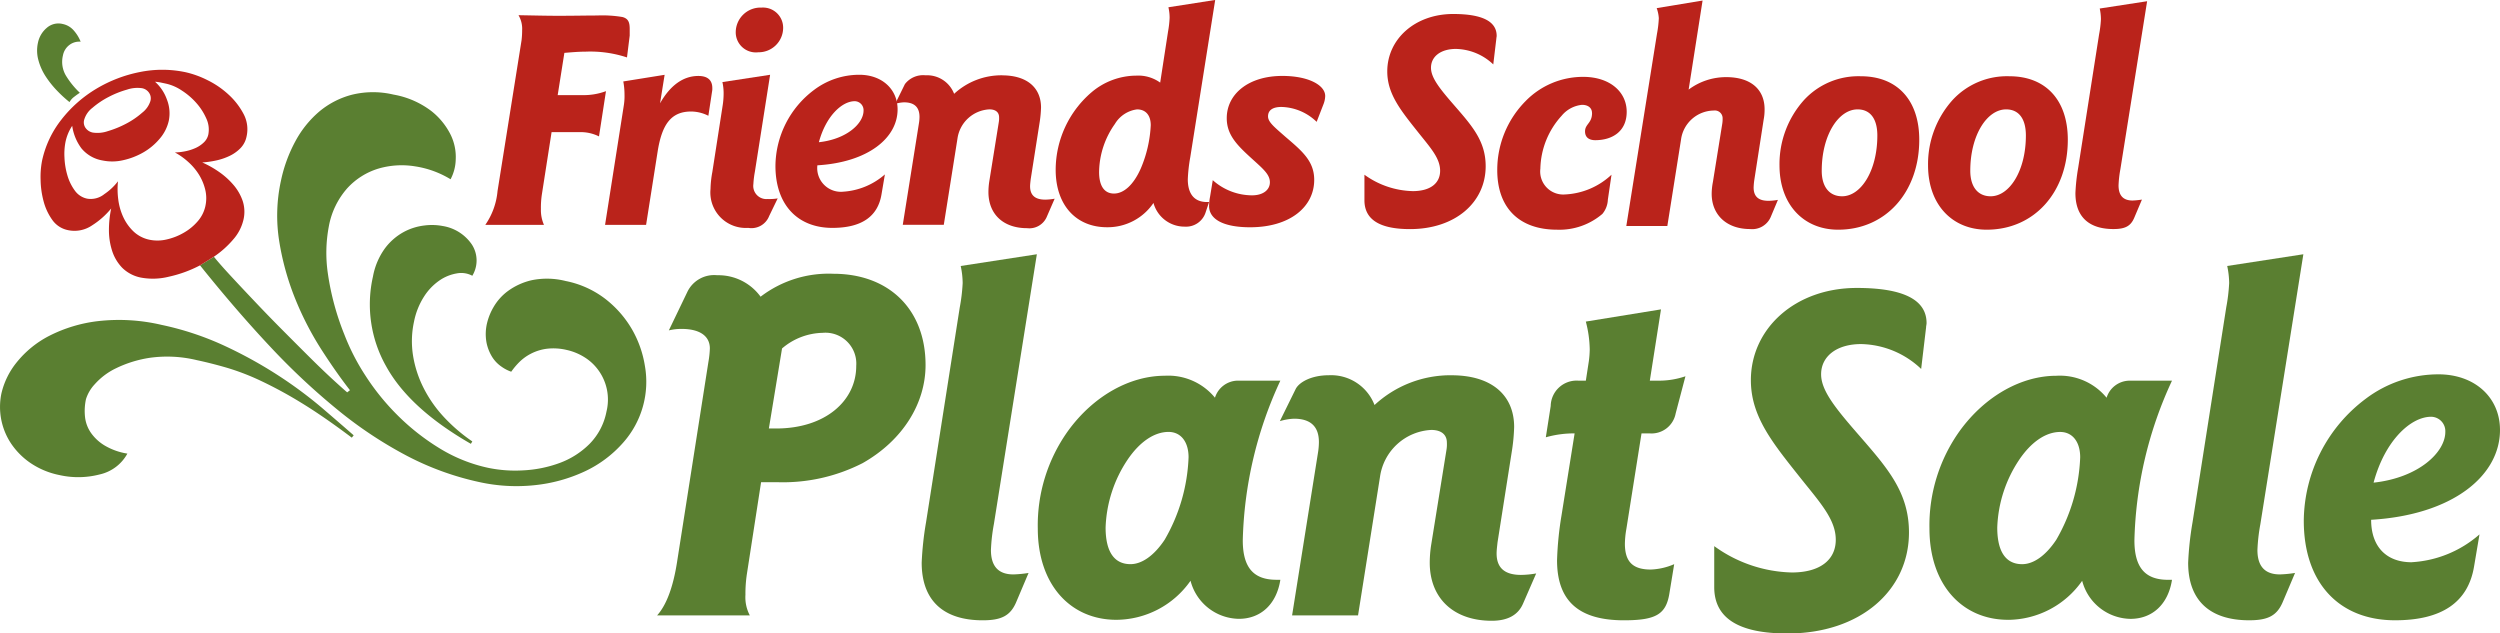
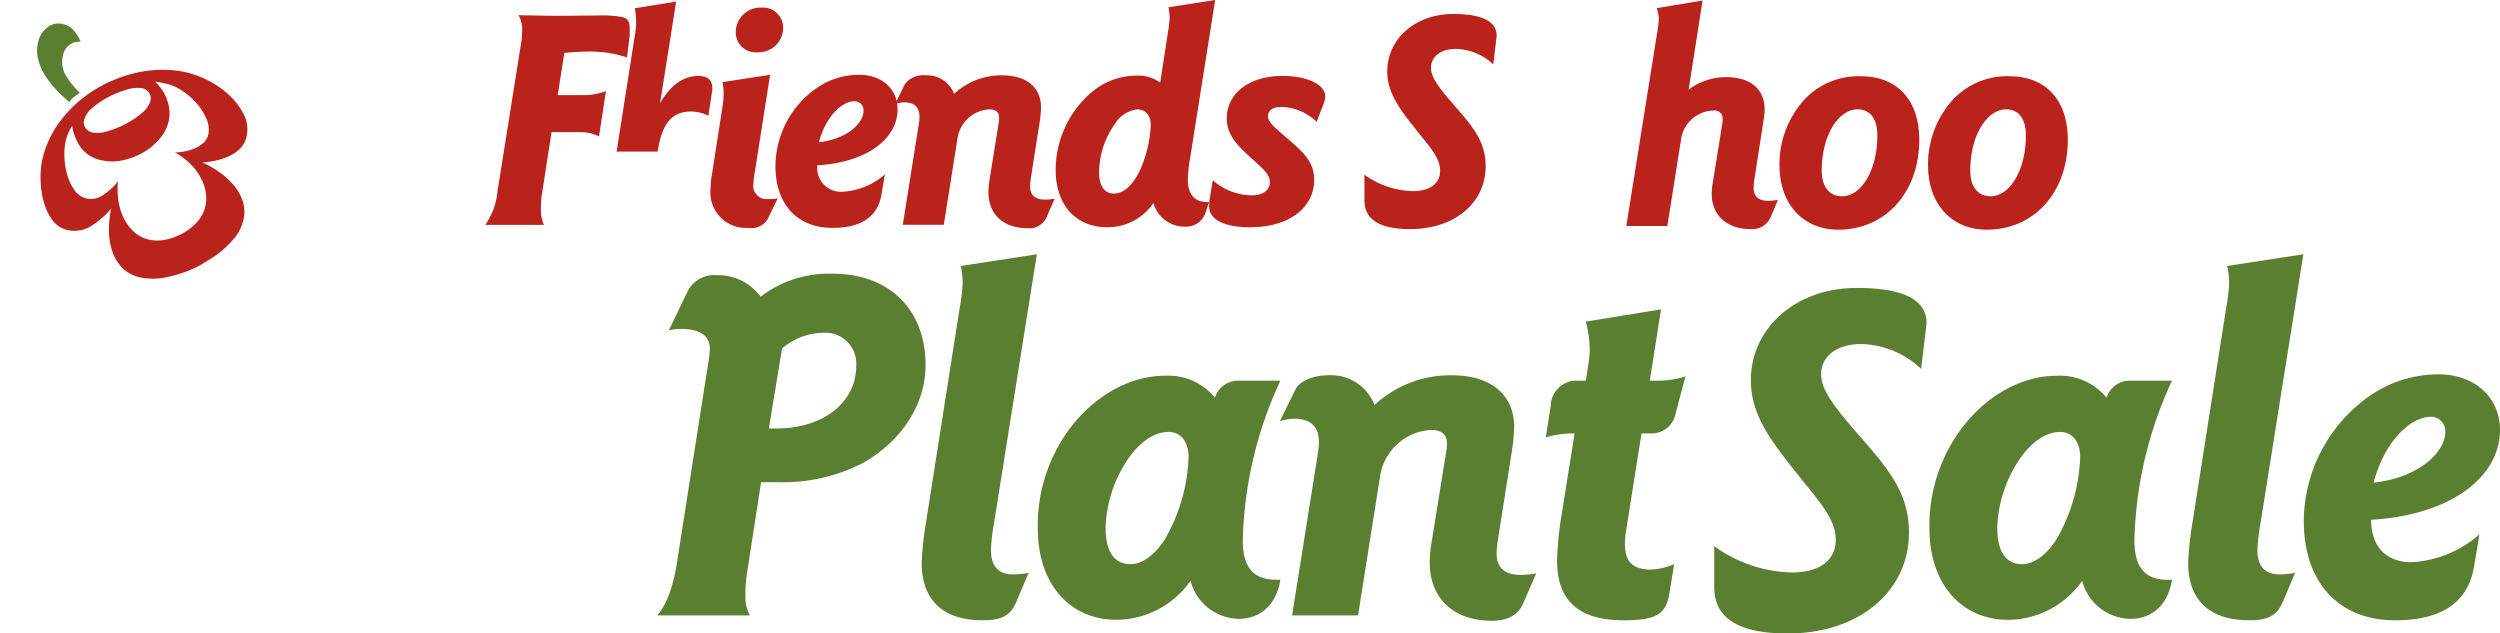
<svg xmlns="http://www.w3.org/2000/svg" width="263.748" height="66.831" viewBox="0 0 263.748 66.831">
  <g id="Group_52" data-name="Group 52" transform="translate(-196.471 -255.013)">
    <path id="Path_45" data-name="Path 45" d="M310.957,330.431a14.042,14.042,0,0,0-.154,2.213,4.084,4.084,0,0,0,.463,2.163h-9.783c.979-1.081,1.7-2.987,2.111-5.664l3.3-21.06a9.929,9.929,0,0,0,.155-1.441c0-1.288-1.031-2.06-2.987-2.06a5.631,5.631,0,0,0-1.34.155l1.957-4.068a3.129,3.129,0,0,1,3.14-1.75,5.5,5.5,0,0,1,4.583,2.265,11.8,11.8,0,0,1,7.672-2.42c5.871,0,9.732,3.759,9.732,9.629,0,4.016-2.369,7.93-6.642,10.35a18.459,18.459,0,0,1-9.062,2.008h-1.648Zm3.089-15.344c5.2,0,8.445-2.935,8.445-6.591a3.26,3.26,0,0,0-3.553-3.5,6.782,6.782,0,0,0-4.273,1.648l-1.39,8.444Z" transform="translate(-35.689 -14.869)" fill="#5a7f31" />
    <path id="Path_46" data-name="Path 46" d="M351.381,324.119a18.826,18.826,0,0,0-.31,2.729c0,1.7.773,2.575,2.369,2.575a12.289,12.289,0,0,0,1.6-.154l-1.287,3.037c-.619,1.494-1.6,1.957-3.552,1.957-4.171,0-6.436-2.111-6.436-6.076a33.26,33.26,0,0,1,.462-4.274l3.554-22.656a18.848,18.848,0,0,0,.308-2.574,9.025,9.025,0,0,0-.207-1.8l8.033-1.237Z" transform="translate(-50.057 -13.809)" fill="#5a7f31" />
    <path id="Path_47" data-name="Path 47" d="M370.613,340.811c-4.84,0-8.29-3.707-8.29-9.629a17.117,17.117,0,0,1,3.192-10.3c2.729-3.759,6.59-5.819,10.2-5.819a6.374,6.374,0,0,1,5.3,2.317,2.555,2.555,0,0,1,2.368-1.8h4.531a42.239,42.239,0,0,0-3.965,16.838c0,2.884,1.133,4.17,3.554,4.17h.411c-.411,2.627-2.111,4.12-4.377,4.12a5.352,5.352,0,0,1-5.1-4.016,9.611,9.611,0,0,1-7.827,4.119m1.184-16.889a13.653,13.653,0,0,0-2.317,7.157c0,2.575.927,3.861,2.625,3.861,1.185,0,2.472-.875,3.605-2.574a18.674,18.674,0,0,0,2.523-8.7c0-1.648-.824-2.677-2.112-2.677-1.493,0-3.037,1.029-4.325,2.934" transform="translate(-56.366 -20.409)" fill="#5a7f31" />
    <path id="Path_48" data-name="Path 48" d="M419.136,314.988c4.17,0,6.59,2.06,6.59,5.457a19.413,19.413,0,0,1-.205,2.318l-1.545,9.835c-.051.463-.1.875-.1,1.184,0,1.545.876,2.266,2.575,2.266a9.754,9.754,0,0,0,1.6-.154l-1.39,3.192c-.515,1.184-1.6,1.8-3.3,1.8-4.016,0-6.539-2.369-6.539-6.127a12.377,12.377,0,0,1,.155-1.905l1.6-9.938a3.422,3.422,0,0,0,.052-.824c0-.824-.566-1.338-1.648-1.338a5.756,5.756,0,0,0-5.406,4.943l-2.318,14.623H402.3l2.729-17.146a7.217,7.217,0,0,0,.1-1.134q0-2.47-2.627-2.471a6.016,6.016,0,0,0-1.493.257l1.648-3.348c.36-.772,1.7-1.493,3.5-1.493a4.908,4.908,0,0,1,4.84,3.141,11.79,11.79,0,0,1,8.136-3.141" transform="translate(-69.514 -20.383)" fill="#5a7f31" />
    <path id="Path_49" data-name="Path 49" d="M454.487,311.976h1.081a8.6,8.6,0,0,0,2.677-.463l-1.03,3.913a2.592,2.592,0,0,1-2.78,2.111h-.824l-1.6,10.092a9.715,9.715,0,0,0-.154,1.545c0,1.9.824,2.729,2.729,2.729a6.781,6.781,0,0,0,2.472-.567l-.515,3.141c-.361,2.163-1.442,2.781-4.789,2.781-4.789,0-7.054-2.06-7.054-6.333a34.864,34.864,0,0,1,.463-4.685l1.39-8.7a10.816,10.816,0,0,0-3.038.412l.515-3.3a2.731,2.731,0,0,1,2.884-2.678h.824l.309-2.008a10.026,10.026,0,0,0,.1-1.287,12.158,12.158,0,0,0-.412-2.936l7.93-1.287Z" transform="translate(-83.961 -16.804)" fill="#5a7f31" />
    <path id="Path_50" data-name="Path 50" d="M492.257,309.575a9.438,9.438,0,0,0-6.333-2.625c-2.575,0-4.222,1.287-4.222,3.192,0,1.7,1.493,3.553,3.913,6.333,3.039,3.5,5.356,6.076,5.356,10.35,0,6.127-5.149,10.657-12.821,10.657-5.2,0-7.724-1.647-7.724-4.891v-4.324a14.49,14.49,0,0,0,8.188,2.78c2.986,0,4.634-1.339,4.634-3.45s-1.6-3.863-3.656-6.436c-2.986-3.759-5.3-6.539-5.3-10.4,0-5.459,4.685-9.732,11.173-9.732,4.891,0,7.362,1.236,7.362,3.707,0,.154-.051.309-.051.463Z" transform="translate(-93.105 -15.638)" fill="#5a7f31" />
    <path id="Path_51" data-name="Path 51" d="M513.113,340.811c-4.84,0-8.291-3.707-8.291-9.628a17.121,17.121,0,0,1,3.193-10.3c2.729-3.759,6.59-5.818,10.195-5.818a6.373,6.373,0,0,1,5.3,2.318,2.554,2.554,0,0,1,2.368-1.8h4.532a42.226,42.226,0,0,0-3.965,16.838c0,2.884,1.133,4.171,3.553,4.171h.412c-.412,2.625-2.111,4.119-4.377,4.119a5.353,5.353,0,0,1-5.1-4.016,9.61,9.61,0,0,1-7.825,4.119m1.184-16.89a13.664,13.664,0,0,0-2.317,7.158c0,2.574.926,3.86,2.625,3.86,1.185,0,2.472-.875,3.6-2.573a18.666,18.666,0,0,0,2.524-8.7c0-1.647-.824-2.676-2.111-2.676-1.493,0-3.038,1.029-4.325,2.934" transform="translate(-104.795 -20.409)" fill="#5a7f31" />
    <path id="Path_52" data-name="Path 52" d="M553.782,324.119a18.774,18.774,0,0,0-.31,2.729c0,1.7.773,2.574,2.369,2.574a12.33,12.33,0,0,0,1.6-.155l-1.287,3.039c-.619,1.494-1.6,1.955-3.553,1.955-4.171,0-6.437-2.11-6.437-6.075a33.059,33.059,0,0,1,.464-4.274l3.553-22.656a18.886,18.886,0,0,0,.309-2.574,9.03,9.03,0,0,0-.206-1.8l8.033-1.236Z" transform="translate(-118.844 -13.809)" fill="#5a7f31" />
    <path id="Path_53" data-name="Path 53" d="M576.025,334.656a11.871,11.871,0,0,0,7.157-2.935l-.566,3.347q-.928,5.715-8.342,5.714c-5.869,0-9.629-3.913-9.629-10.5a16.247,16.247,0,0,1,6.54-12.873,12.747,12.747,0,0,1,7.672-2.574c3.81,0,6.488,2.421,6.488,5.87,0,4.84-5,8.959-13.594,9.475,0,2.831,1.6,4.479,4.273,4.479m3.553-13.748a1.52,1.52,0,0,0-1.493-1.6c-2.163,0-4.891,2.524-6.075,6.951,4.736-.515,7.568-3.192,7.568-5.354" transform="translate(-125.127 -20.33)" fill="#5a7f31" />
    <path id="Path_54" data-name="Path 54" d="M428.117,262.569a5.877,5.877,0,0,0-3.943-1.634c-1.6,0-2.628.8-2.628,1.987,0,1.058.929,2.212,2.435,3.944,1.891,2.179,3.334,3.781,3.334,6.443,0,3.814-3.2,6.634-7.982,6.634-3.237,0-4.808-1.026-4.808-3.044v-2.693a9.03,9.03,0,0,0,5.1,1.73c1.858,0,2.885-.834,2.885-2.147s-.994-2.4-2.276-4.007c-1.859-2.34-3.3-4.072-3.3-6.475,0-3.4,2.917-6.058,6.957-6.058,3.045,0,4.584.77,4.584,2.308,0,.1-.033.193-.033.288Z" transform="translate(-74.107 -0.76)" fill="#ba231b" />
-     <path id="Path_55" data-name="Path 55" d="M445.746,271.114c0-.545-.416-.866-1.057-.866a3.2,3.2,0,0,0-2.149,1.153,8.539,8.539,0,0,0-2.243,5.578,2.43,2.43,0,0,0,2.6,2.724,7.688,7.688,0,0,0,4.906-2.083l-.385,2.628a2.5,2.5,0,0,1-.578,1.507,6.964,6.964,0,0,1-4.776,1.666c-4.007,0-6.315-2.307-6.315-6.282a10.315,10.315,0,0,1,2.981-7.277,8.458,8.458,0,0,1,6.09-2.565c2.79,0,4.585,1.571,4.585,3.687,0,2.051-1.5,2.993-3.319,2.993-.583,0-1.075-.241-1.075-.93,0-.778.739-.857.739-1.935" transform="translate(-81.319 -4.175)" fill="#ba231b" />
    <path id="Path_56" data-name="Path 56" d="M462.953,264.5a6.57,6.57,0,0,1,3.974-1.315c2.531,0,4.039,1.25,4.039,3.4a5.522,5.522,0,0,1-.1,1.089l-.993,6.411a7.146,7.146,0,0,0-.064.737c0,.962.513,1.411,1.57,1.411a5.986,5.986,0,0,0,.993-.1l-.768,1.828a2.128,2.128,0,0,1-2.18,1.25c-2.436,0-4.04-1.475-4.04-3.718a6.76,6.76,0,0,1,.13-1.25l.993-6.187a3.047,3.047,0,0,0,.031-.514.819.819,0,0,0-.928-.833,3.532,3.532,0,0,0-3.462,3.078l-1.442,9.1h-4.328l3.238-20.291a11.428,11.428,0,0,0,.191-1.635,3.909,3.909,0,0,0-.224-1.057l4.84-.8Z" transform="translate(-88.332 -0.034)" fill="#ba231b" />
    <path id="Path_57" data-name="Path 57" d="M495.6,273.9c0,5.513-3.525,9.487-8.558,9.487-3.622,0-6.187-2.628-6.187-6.795a10.12,10.12,0,0,1,2.565-6.859,7.8,7.8,0,0,1,6.027-2.533c3.783,0,6.153,2.469,6.153,6.7m-10.289,3.27c0,1.73.834,2.692,2.148,2.692,1.988,0,3.719-2.692,3.719-6.411,0-1.8-.771-2.756-2.083-2.756-2.02,0-3.783,2.724-3.783,6.475" transform="translate(-96.649 -4.142)" fill="#ba231b" />
    <path id="Path_58" data-name="Path 58" d="M519.342,273.9c0,5.513-3.525,9.487-8.558,9.487-3.622,0-6.186-2.628-6.186-6.795a10.117,10.117,0,0,1,2.564-6.859,7.8,7.8,0,0,1,6.026-2.533c3.783,0,6.154,2.469,6.154,6.7m-10.289,3.27c0,1.73.833,2.692,2.147,2.692,1.988,0,3.719-2.692,3.719-6.411,0-1.8-.77-2.756-2.084-2.756-2.019,0-3.782,2.724-3.782,6.475" transform="translate(-104.719 -4.142)" fill="#ba231b" />
-     <path id="Path_59" data-name="Path 59" d="M532.891,272.934a11.646,11.646,0,0,0-.193,1.7c0,1.058.481,1.6,1.475,1.6a7.557,7.557,0,0,0,.993-.1l-.8,1.891c-.384.93-.994,1.218-2.211,1.218-2.6,0-4.007-1.314-4.007-3.782a20.425,20.425,0,0,1,.289-2.661l2.21-14.1a11.63,11.63,0,0,0,.193-1.6,5.653,5.653,0,0,0-.127-1.122l5-.769Z" transform="translate(-112.722 -0.066)" fill="#ba231b" />
    <path id="Path_60" data-name="Path 60" d="M281.638,257.506c1.7,0,3.109-.032,4.2-.032a12.819,12.819,0,0,1,2.66.16c.609.16.769.545.769,1.25v.706l-.287,2.308a12.331,12.331,0,0,0-4.392-.609c-.706,0-1.443.065-2.213.127l-.705,4.456H284.2a6.737,6.737,0,0,0,2.564-.416l-.737,4.775a4.31,4.31,0,0,0-2.116-.449h-2.886L280,276.354a9.419,9.419,0,0,0-.1,1.539,3.874,3.874,0,0,0,.321,1.668h-6.187A7.408,7.408,0,0,0,275.323,276l2.533-15.9a8.551,8.551,0,0,0,.063-1.058,2.831,2.831,0,0,0-.384-1.6c1.666.031,3.045.063,4.1.063" transform="translate(-26.363 -0.826)" fill="#ba231b" />
-     <path id="Path_61" data-name="Path 61" d="M298.969,269.972c1.089-1.922,2.468-2.885,4.039-2.885.993,0,1.475.449,1.475,1.283a1.546,1.546,0,0,1-.032.385l-.385,2.532a4.056,4.056,0,0,0-1.827-.449c-2.115,0-3.077,1.379-3.526,4.232l-1.217,7.726h-4.328l1.987-12.662a6.166,6.166,0,0,0,.065-1.09,7.575,7.575,0,0,0-.129-1.378l4.36-.7Z" transform="translate(-32.863 -4.06)" fill="#ba231b" />
+     <path id="Path_61" data-name="Path 61" d="M298.969,269.972c1.089-1.922,2.468-2.885,4.039-2.885.993,0,1.475.449,1.475,1.283a1.546,1.546,0,0,1-.032.385l-.385,2.532a4.056,4.056,0,0,0-1.827-.449c-2.115,0-3.077,1.379-3.526,4.232h-4.328l1.987-12.662a6.166,6.166,0,0,0,.065-1.09,7.575,7.575,0,0,0-.129-1.378l4.36-.7Z" transform="translate(-32.863 -4.06)" fill="#ba231b" />
    <path id="Path_62" data-name="Path 62" d="M314.7,273.537a10.023,10.023,0,0,0-.16,1.314,1.387,1.387,0,0,0,1.506,1.572,5.483,5.483,0,0,0,1.059-.065l-.9,1.86a2.005,2.005,0,0,1-2.211,1.249,3.74,3.74,0,0,1-3.975-4.1,10.813,10.813,0,0,1,.192-1.794l1.09-7.021a8.279,8.279,0,0,0,.1-1.218,5.466,5.466,0,0,0-.127-1.25l5.032-.768Zm2.981-15.161a2.587,2.587,0,0,1-2.628,2.565,2.12,2.12,0,0,1-2.373-2.149,2.612,2.612,0,0,1,2.725-2.564,2.123,2.123,0,0,1,2.276,2.147" transform="translate(-38.589 -0.413)" fill="#ba231b" />
    <path id="Path_63" data-name="Path 63" d="M327.49,279.3a7.388,7.388,0,0,0,4.456-1.827l-.353,2.083q-.577,3.558-5.193,3.558c-3.655,0-6-2.435-6-6.539a10.115,10.115,0,0,1,4.072-8.014,7.928,7.928,0,0,1,4.775-1.6c2.373,0,4.039,1.506,4.039,3.653,0,3.013-3.109,5.577-8.462,5.9a2.5,2.5,0,0,0,2.66,2.788m2.211-8.558a.946.946,0,0,0-.928-.994c-1.347,0-3.047,1.571-3.784,4.327,2.95-.32,4.712-1.987,4.712-3.333" transform="translate(-42.12 -4.06)" fill="#ba231b" />
    <path id="Path_64" data-name="Path 64" d="M350.821,267.056c2.6,0,4.1,1.283,4.1,3.4a12.155,12.155,0,0,1-.129,1.442l-.961,6.122c-.032.288-.065.545-.065.737,0,.962.545,1.411,1.6,1.411a6.073,6.073,0,0,0,.993-.1l-.865,1.988a2,2,0,0,1-2.051,1.122c-2.5,0-4.071-1.474-4.071-3.814a7.55,7.55,0,0,1,.1-1.186l.993-6.186a2.214,2.214,0,0,0,.031-.514c0-.513-.352-.834-1.024-.834a3.583,3.583,0,0,0-3.366,3.078l-1.444,9.1h-4.327l1.7-10.675a4.459,4.459,0,0,0,.065-.706q0-1.539-1.635-1.539a3.72,3.72,0,0,0-.93.161l1.025-2.084a2.424,2.424,0,0,1,2.181-.929,3.053,3.053,0,0,1,3.011,1.955,7.343,7.343,0,0,1,5.065-1.955" transform="translate(-48.622 -4.093)" fill="#ba231b" />
    <path id="Path_65" data-name="Path 65" d="M379.376,271.618a16.492,16.492,0,0,0-.257,2.308c0,1.57.706,2.4,2.02,2.4h.224l-.353,1.058a2.163,2.163,0,0,1-2.212,1.539,3.393,3.393,0,0,1-3.3-2.5,5.833,5.833,0,0,1-4.9,2.564c-3.27,0-5.418-2.339-5.418-6.057a10.8,10.8,0,0,1,3.814-8.207,7.353,7.353,0,0,1,4.68-1.731,3.958,3.958,0,0,1,2.532.737l.834-5.417a10.25,10.25,0,0,0,.16-1.411,4.872,4.872,0,0,0-.127-1.122l4.936-.77Zm-5.609-5.065a3.2,3.2,0,0,0-2.341,1.539,8.944,8.944,0,0,0-1.666,5.065c0,1.506.576,2.276,1.571,2.276,1.025,0,2.051-.9,2.821-2.629a13.191,13.191,0,0,0,1.058-4.584c0-1.057-.545-1.667-1.443-1.667" transform="translate(-57.336 0)" fill="#ba231b" />
    <path id="Path_66" data-name="Path 66" d="M401.046,271.993a5.513,5.513,0,0,0-3.719-1.571c-.929,0-1.41.353-1.41.994,0,.61.7,1.154,1.827,2.148,1.763,1.506,3.045,2.564,3.045,4.551,0,2.854-2.564,5-6.763,5-2.789,0-4.328-.833-4.328-2.244a5.363,5.363,0,0,1,.1-.962l.289-1.763a6.253,6.253,0,0,0,4.135,1.6c1.185,0,1.891-.578,1.891-1.378s-.673-1.378-1.732-2.34c-1.666-1.507-2.819-2.6-2.819-4.424,0-2.532,2.276-4.456,5.865-4.456,2.79,0,4.521.994,4.521,2.116a2.534,2.534,0,0,1-.193.9Z" transform="translate(-65.67 -4.125)" fill="#ba231b" />
-     <path id="Path_67" data-name="Path 67" d="M233.584,306.192q-2.974-2.241-5.321-3.672a44.116,44.116,0,0,0-4.295-2.332,25.132,25.132,0,0,0-3.572-1.374c-1.085-.314-2.14-.583-3.163-.8a13.315,13.315,0,0,0-4.91-.253,12.36,12.36,0,0,0-3.6,1.105,7.1,7.1,0,0,0-2.264,1.7,4.1,4.1,0,0,0-.916,1.557,5.9,5.9,0,0,0-.106,1.851,3.622,3.622,0,0,0,.613,1.687,4.752,4.752,0,0,0,1.459,1.359,6.747,6.747,0,0,0,2.4.855,4.429,4.429,0,0,1-2.93,2.2,9,9,0,0,1-4.223.067,8.386,8.386,0,0,1-3.106-1.3,7.672,7.672,0,0,1-2.056-2.1,6.97,6.97,0,0,1-.972-5.22,8.11,8.11,0,0,1,1.631-3.3,10.631,10.631,0,0,1,3.418-2.773A15.243,15.243,0,0,1,206.8,293.9a19.616,19.616,0,0,1,6.706.393,30.93,30.93,0,0,1,6.745,2.252,46.207,46.207,0,0,1,5.653,3.135,44.894,44.894,0,0,1,4.513,3.352q1.973,1.691,3.367,2.913Zm-14.547-19.085q.615.765,1.74,1.98t2.516,2.681q1.387,1.469,2.889,2.981t2.844,2.847q1.343,1.337,2.441,2.352c.732.673,1.274,1.163,1.633,1.466l.292-.228q-1.376-1.755-2.965-4.213a32.536,32.536,0,0,1-2.774-5.342,28.041,28.041,0,0,1-1.712-6.085,17.207,17.207,0,0,1,.17-6.459,15.36,15.36,0,0,1,1.528-4.175,10.852,10.852,0,0,1,2.551-3.154A8.822,8.822,0,0,1,233.657,270a9.362,9.362,0,0,1,4.332,0,9.212,9.212,0,0,1,3.984,1.732,7.34,7.34,0,0,1,2.042,2.507,5.326,5.326,0,0,1,.534,2.62,4.65,4.65,0,0,1-.543,2.073,10.1,10.1,0,0,0-3.746-1.362,8.729,8.729,0,0,0-3.872.239,7.341,7.341,0,0,0-3.263,2.052,8.3,8.3,0,0,0-1.965,4.055,15,15,0,0,0-.106,4.918,27.81,27.81,0,0,0,1.748,6.482A23.158,23.158,0,0,0,235,299.609a24.848,24.848,0,0,0,3.4,4.21,23.96,23.96,0,0,0,4.412,3.477,16.372,16.372,0,0,0,5.176,2.083,14.044,14.044,0,0,0,3.715.262,12.923,12.923,0,0,0,3.789-.769,8.728,8.728,0,0,0,3.156-2,6.63,6.63,0,0,0,1.806-3.433,5.267,5.267,0,0,0-.881-4.4,5.2,5.2,0,0,0-1.506-1.371,5.959,5.959,0,0,0-1.815-.73,6.027,6.027,0,0,0-2.142-.119,5.077,5.077,0,0,0-1.644.524,4.97,4.97,0,0,0-1.214.883,7.7,7.7,0,0,0-.846,1.01,4.054,4.054,0,0,1-1.031-.537,3.475,3.475,0,0,1-.975-1.011,4.576,4.576,0,0,1-.6-1.516,4.966,4.966,0,0,1,.063-2.1,6.232,6.232,0,0,1,.664-1.633,5.568,5.568,0,0,1,1.509-1.7,6.849,6.849,0,0,1,2.484-1.147,8.029,8.029,0,0,1,3.635.076,10.038,10.038,0,0,1,4.276,1.963,11.14,11.14,0,0,1,2.765,3.222,11.281,11.281,0,0,1,1.31,3.761,9.665,9.665,0,0,1-2.27,8.079,12.339,12.339,0,0,1-4.086,3.064,16.465,16.465,0,0,1-5.277,1.449,18.155,18.155,0,0,1-5.8-.32,30.25,30.25,0,0,1-7.635-2.757,43.484,43.484,0,0,1-7.287-4.824,72.165,72.165,0,0,1-7.215-6.755q-3.6-3.84-7.366-8.54Zm27.111,19.737q-6.5-3.731-8.95-8.2a13.262,13.262,0,0,1-1.38-9.447,7.3,7.3,0,0,1,1.271-2.986,6.154,6.154,0,0,1,1.947-1.7,6.04,6.04,0,0,1,2.194-.7,6.133,6.133,0,0,1,1.959.055,4.6,4.6,0,0,1,3.061,1.947,3.1,3.1,0,0,1,.049,3.3,2.464,2.464,0,0,0-1.626-.251,4.542,4.542,0,0,0-1.841.748,5.914,5.914,0,0,0-1.627,1.7,7.627,7.627,0,0,0-1.051,2.621,9.724,9.724,0,0,0-.1,3.653,11.693,11.693,0,0,0,1.139,3.433,13.333,13.333,0,0,0,2.145,3.039,17.763,17.763,0,0,0,2.961,2.534Z" transform="translate(0 -5.007)" fill="#5a7f31" />
    <path id="Path_68" data-name="Path 68" d="M206.9,266.086c-.187.122-.389.265-.6.43a1.741,1.741,0,0,0-.484.552,13.567,13.567,0,0,1-1.341-1.235,10.17,10.17,0,0,1-1.188-1.5,5.972,5.972,0,0,1-.755-1.7,3.811,3.811,0,0,1-.044-1.832,2.772,2.772,0,0,1,.917-1.556,1.857,1.857,0,0,1,1.7-.417,2.089,2.089,0,0,1,1.165.689,4.049,4.049,0,0,1,.721,1.176,1.718,1.718,0,0,0-1.195.352,1.8,1.8,0,0,0-.673,1.1,2.843,2.843,0,0,0,.356,2.194,8.719,8.719,0,0,0,1.426,1.743" transform="translate(-2.012 -1.282)" fill="#5a7f31" />
    <path id="Path_69" data-name="Path 69" d="M219.783,286.792a13.075,13.075,0,0,1-3.274,1.195,6.93,6.93,0,0,1-2.9.11,3.87,3.87,0,0,1-2.037-1.045,4.592,4.592,0,0,1-1.073-1.811,7.1,7.1,0,0,1-.329-2.213,11.028,11.028,0,0,1,.238-2.235,8.392,8.392,0,0,1-2.013,1.782,3.288,3.288,0,0,1-2.565.5,2.651,2.651,0,0,1-1.642-1.083,5.965,5.965,0,0,1-.916-1.974,9.332,9.332,0,0,1-.313-2.282,9,9,0,0,1,.152-1.962,10.6,10.6,0,0,1,2.06-4.375,13.337,13.337,0,0,1,3.662-3.231,14.364,14.364,0,0,1,4.589-1.766,11.853,11.853,0,0,1,4.84.018,10.01,10.01,0,0,1,2.3.834,9.308,9.308,0,0,1,2.229,1.526,7.483,7.483,0,0,1,1.582,2.042,3.431,3.431,0,0,1,.316,2.379,2.452,2.452,0,0,1-.657,1.246,4.042,4.042,0,0,1-1.173.819,6.438,6.438,0,0,1-1.416.473,9.967,9.967,0,0,1-1.43.2,10.39,10.39,0,0,1,1.759.988,7.928,7.928,0,0,1,1.53,1.374,5.171,5.171,0,0,1,.976,1.693,3.663,3.663,0,0,1,.084,1.988,4.8,4.8,0,0,1-1.08,2.081,10,10,0,0,1-2.046,1.824Zm.562-6.254a3.811,3.811,0,0,0-.018-1.736,5.421,5.421,0,0,0-.659-1.575,6.116,6.116,0,0,0-1.126-1.336,7.21,7.21,0,0,0-1.412-1.008,5.947,5.947,0,0,0,.995-.105,5.012,5.012,0,0,0,1.091-.324,3.09,3.09,0,0,0,.935-.6,1.638,1.638,0,0,0,.5-.842,2.762,2.762,0,0,0-.215-1.726,6.278,6.278,0,0,0-1.06-1.638,7.313,7.313,0,0,0-1.522-1.3,4.924,4.924,0,0,0-1.6-.71l-.583-.124a4.087,4.087,0,0,0-.638-.088,4.514,4.514,0,0,1,1.252,1.874,3.941,3.941,0,0,1,.2,2.234,4.355,4.355,0,0,1-.97,1.91,6.438,6.438,0,0,1-1.745,1.45,7.526,7.526,0,0,1-2.122.811,5.02,5.02,0,0,1-2.147.025,3.671,3.671,0,0,1-2.233-1.28,5.2,5.2,0,0,1-.974-2.374,4.825,4.825,0,0,0-.715,1.743,6.624,6.624,0,0,0-.1,1.607,7.667,7.667,0,0,0,.306,1.866,5.1,5.1,0,0,0,.776,1.6,2.126,2.126,0,0,0,1.3.864,2.283,2.283,0,0,0,1.83-.482,6.081,6.081,0,0,0,1.433-1.349,8.26,8.26,0,0,0,.028,1.905,6.284,6.284,0,0,0,.526,1.864,5,5,0,0,0,1.084,1.524,3.477,3.477,0,0,0,1.71.879,4.179,4.179,0,0,0,1.784-.034,6.353,6.353,0,0,0,1.807-.708,5.569,5.569,0,0,0,1.477-1.215,3.594,3.594,0,0,0,.806-1.6m-5.791-11.125a1.024,1.024,0,0,0-.16-.837,1.146,1.146,0,0,0-.726-.471,3.418,3.418,0,0,0-1.589.147,10.03,10.03,0,0,0-1.943.774,8.836,8.836,0,0,0-1.7,1.141,2.462,2.462,0,0,0-.888,1.3,1.019,1.019,0,0,0,.16.836,1.217,1.217,0,0,0,.774.483,3.329,3.329,0,0,0,1.565-.151,10.528,10.528,0,0,0,1.92-.781,8.511,8.511,0,0,0,1.71-1.167,2.516,2.516,0,0,0,.881-1.272" transform="translate(-2.206 -3.787)" fill="#ba231b" />
  </g>
</svg>